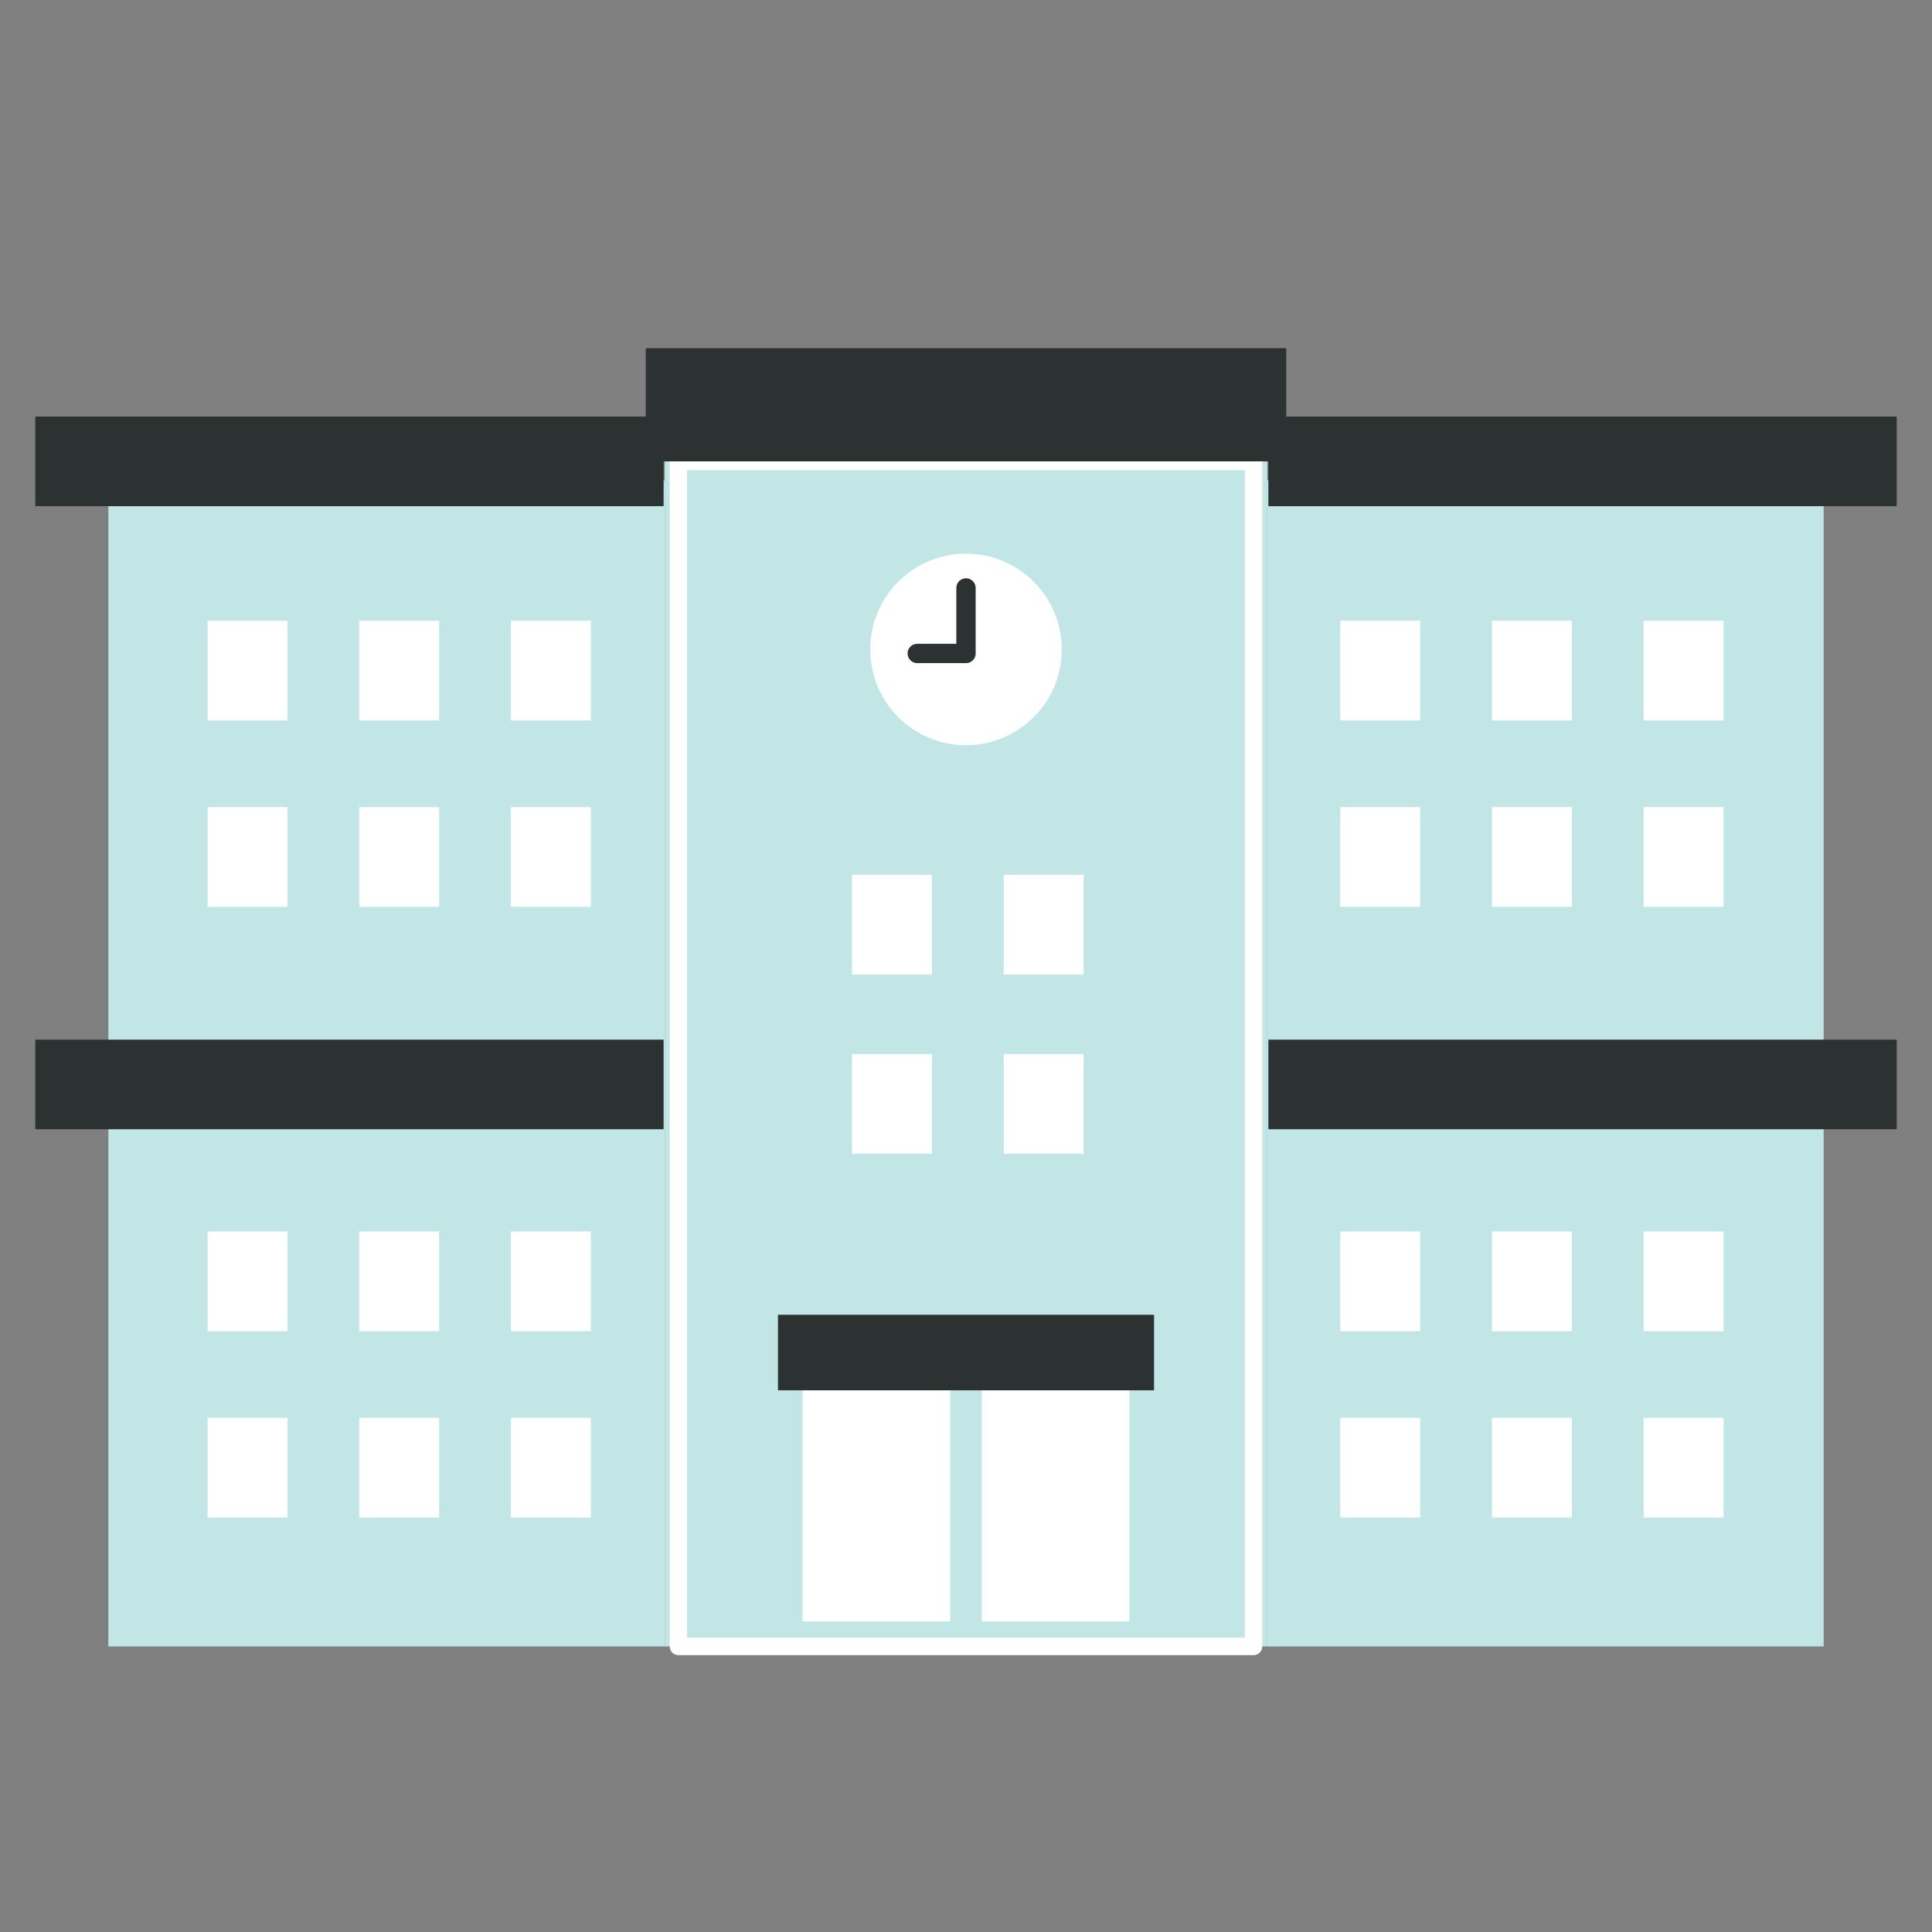
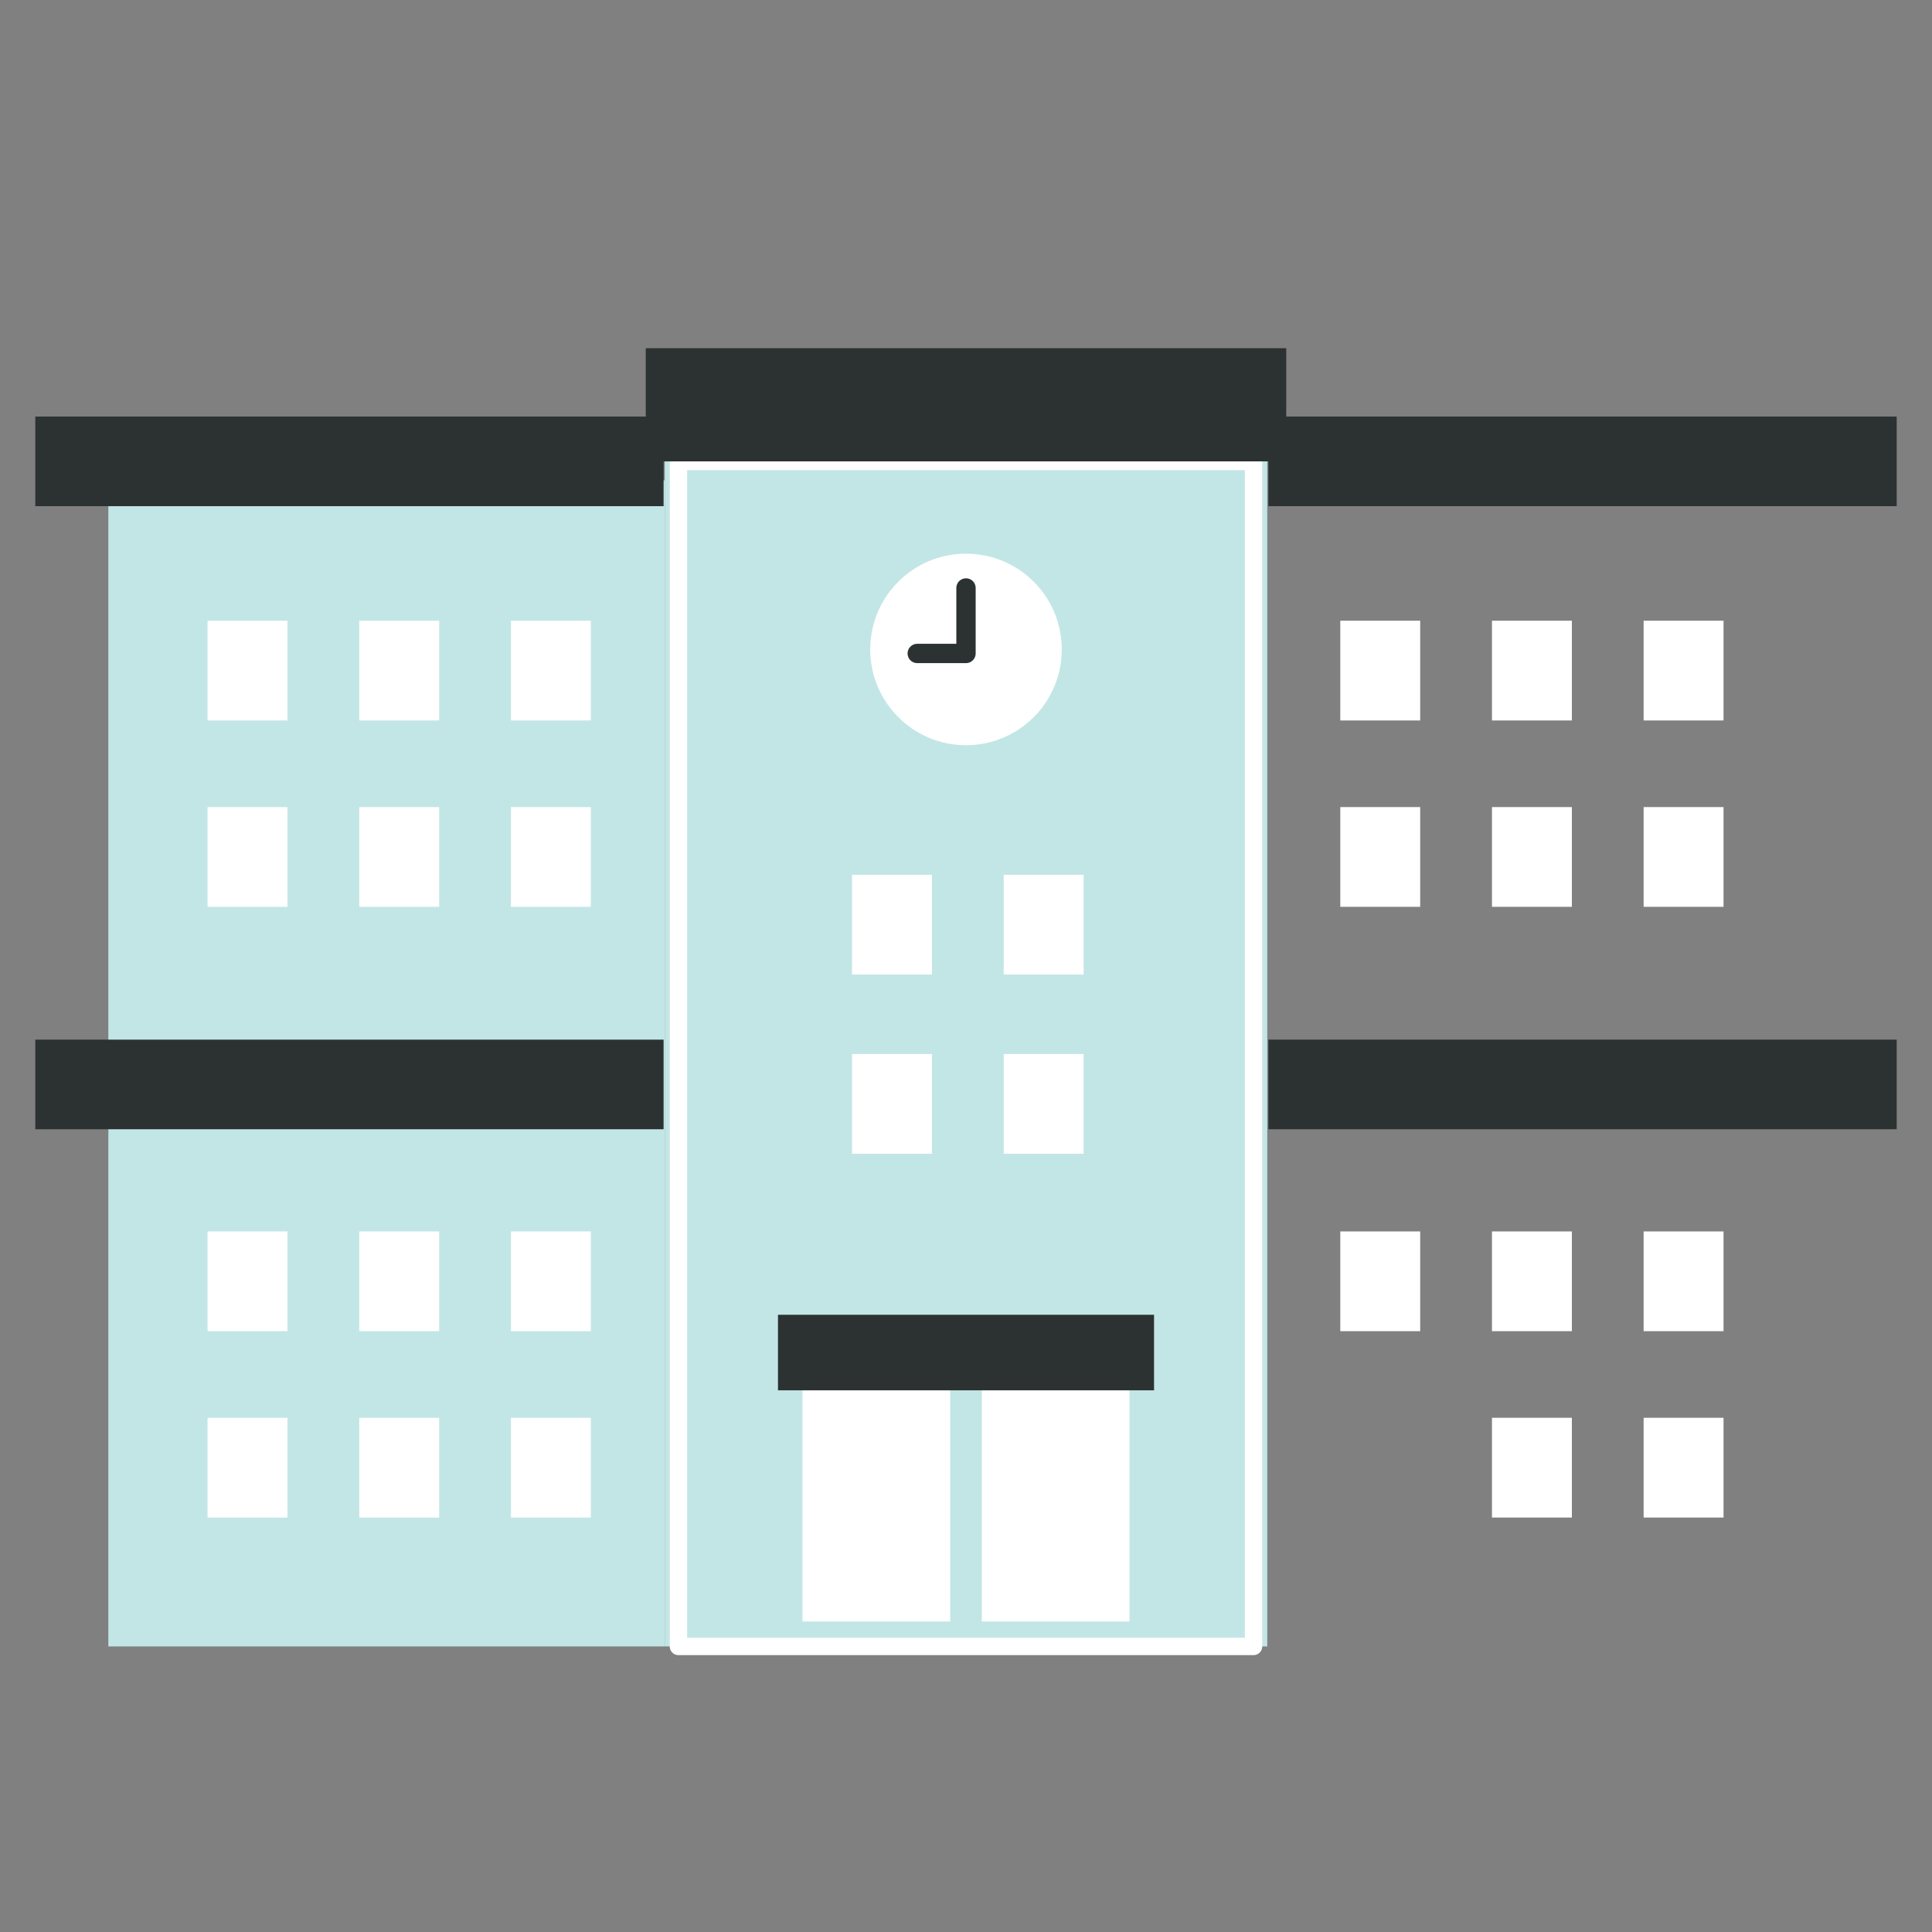
<svg xmlns="http://www.w3.org/2000/svg" id="_レイヤー_2" viewBox="0 0 100 100">
  <rect x="0" y="0" width="100" height="100" fill="#808080" stroke="none" />
  <defs>
    <style>.cls-1,.cls-2{fill:#c2e6e5;}.cls-3{fill:#2c3232;}.cls-4{fill:#fff;}.cls-5{fill:red;opacity:0;}.cls-6{fill:none;stroke:#2c3232;}.cls-6,.cls-2{stroke-linecap:round;stroke-linejoin:round;}.cls-2{stroke:#fff;stroke-width:.9px;}</style>
  </defs>
  <g id="design">
    <rect class="cls-1" x="34.407" y="23.882" width="31.187" height="61.337" />
-     <rect class="cls-1" x="65.593" y="24.862" width="28.799" height="60.357" />
    <rect class="cls-1" x="5.608" y="24.862" width="28.798" height="60.357" />
    <rect class="cls-2" x="35.116" y="23.882" width="29.767" height="61.337" />
    <rect class="cls-3" x="33.424" y="18.023" width="33.152" height="5.858" />
    <circle class="cls-4" cx="50" cy="33.615" r="4.957" />
    <rect class="cls-4" x="44.101" y="45.278" width="4.136" height="5.163" />
    <rect class="cls-4" x="51.952" y="45.278" width="4.136" height="5.163" />
    <rect class="cls-4" x="44.101" y="54.555" width="4.136" height="5.163" />
    <rect class="cls-4" x="51.952" y="54.555" width="4.136" height="5.163" />
    <rect class="cls-4" x="69.373" y="63.739" width="4.136" height="5.163" />
    <rect class="cls-4" x="77.224" y="63.739" width="4.136" height="5.163" />
    <rect class="cls-4" x="85.074" y="63.739" width="4.136" height="5.163" />
-     <rect class="cls-4" x="69.373" y="73.385" width="4.136" height="5.163" />
    <rect class="cls-4" x="77.224" y="73.385" width="4.136" height="5.163" />
    <rect class="cls-4" x="85.074" y="73.385" width="4.136" height="5.163" />
    <rect class="cls-4" x="10.744" y="63.739" width="4.136" height="5.163" />
    <rect class="cls-4" x="18.595" y="63.739" width="4.136" height="5.163" />
    <rect class="cls-4" x="26.446" y="63.739" width="4.136" height="5.163" />
    <rect class="cls-4" x="10.744" y="73.385" width="4.136" height="5.163" />
    <rect class="cls-4" x="18.595" y="73.385" width="4.136" height="5.163" />
    <rect class="cls-4" x="26.446" y="73.385" width="4.136" height="5.163" />
    <rect class="cls-4" x="69.373" y="32.128" width="4.136" height="5.163" />
    <rect class="cls-4" x="77.224" y="32.128" width="4.136" height="5.163" />
    <rect class="cls-4" x="85.074" y="32.128" width="4.136" height="5.163" />
    <rect class="cls-4" x="69.373" y="41.774" width="4.136" height="5.163" />
    <rect class="cls-4" x="77.224" y="41.774" width="4.136" height="5.163" />
    <rect class="cls-4" x="85.074" y="41.774" width="4.136" height="5.163" />
    <rect class="cls-4" x="10.744" y="32.128" width="4.136" height="5.163" />
    <rect class="cls-4" x="18.595" y="32.128" width="4.136" height="5.163" />
    <rect class="cls-4" x="26.446" y="32.128" width="4.136" height="5.163" />
    <rect class="cls-4" x="10.744" y="41.774" width="4.136" height="5.163" />
    <rect class="cls-4" x="18.595" y="41.774" width="4.136" height="5.163" />
    <rect class="cls-4" x="26.446" y="41.774" width="4.136" height="5.163" />
    <rect class="cls-3" x="1.827" y="21.562" width="32.521" height="4.638" />
    <rect class="cls-3" x="1.827" y="53.812" width="32.521" height="4.638" />
    <rect class="cls-3" x="65.652" y="21.562" width="32.521" height="4.638" />
    <rect class="cls-3" x="65.652" y="53.812" width="32.521" height="4.638" />
    <rect class="cls-4" x="50.817" y="69.989" width="7.644" height="13.939" />
    <rect class="cls-4" x="41.538" y="69.989" width="7.645" height="13.939" />
    <rect class="cls-3" x="40.268" y="68.052" width="19.465" height="3.911" />
    <polyline class="cls-6" points="47.476 33.823 50 33.823 50 30.433" />
    <rect class="cls-5" width="100" height="100" />
  </g>
</svg>